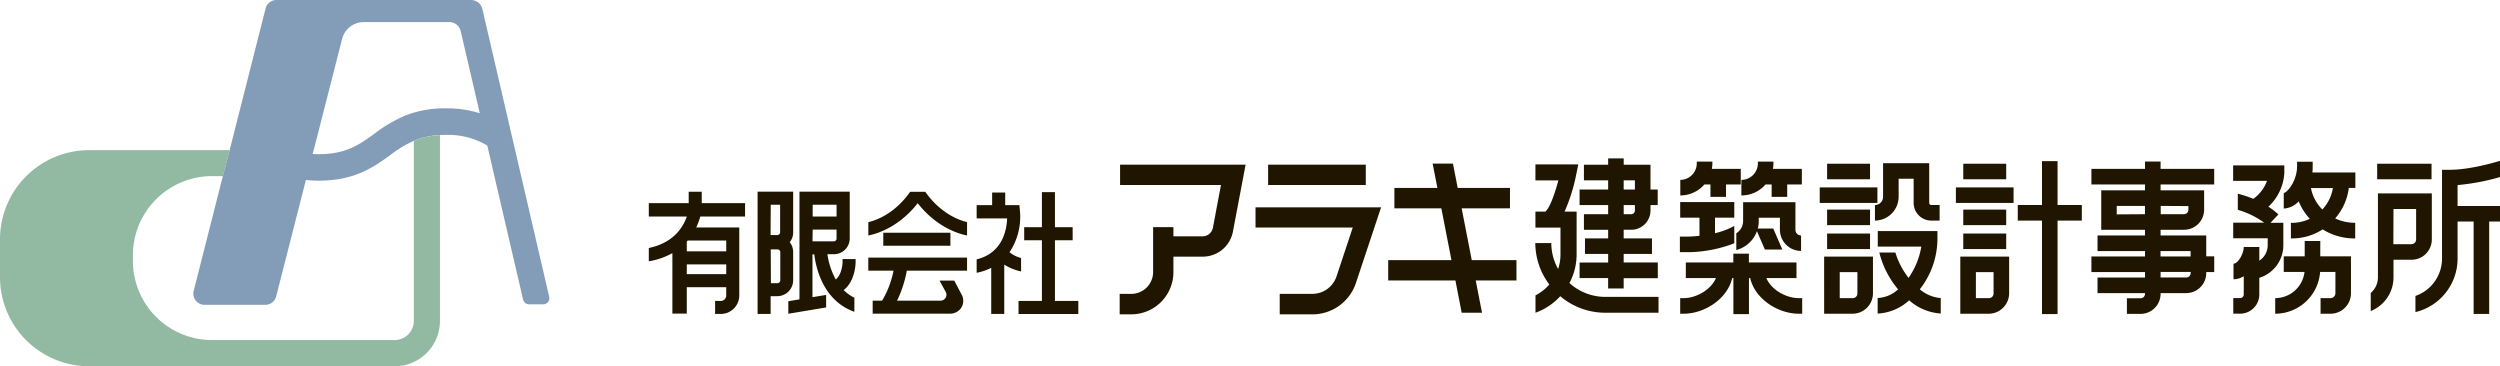
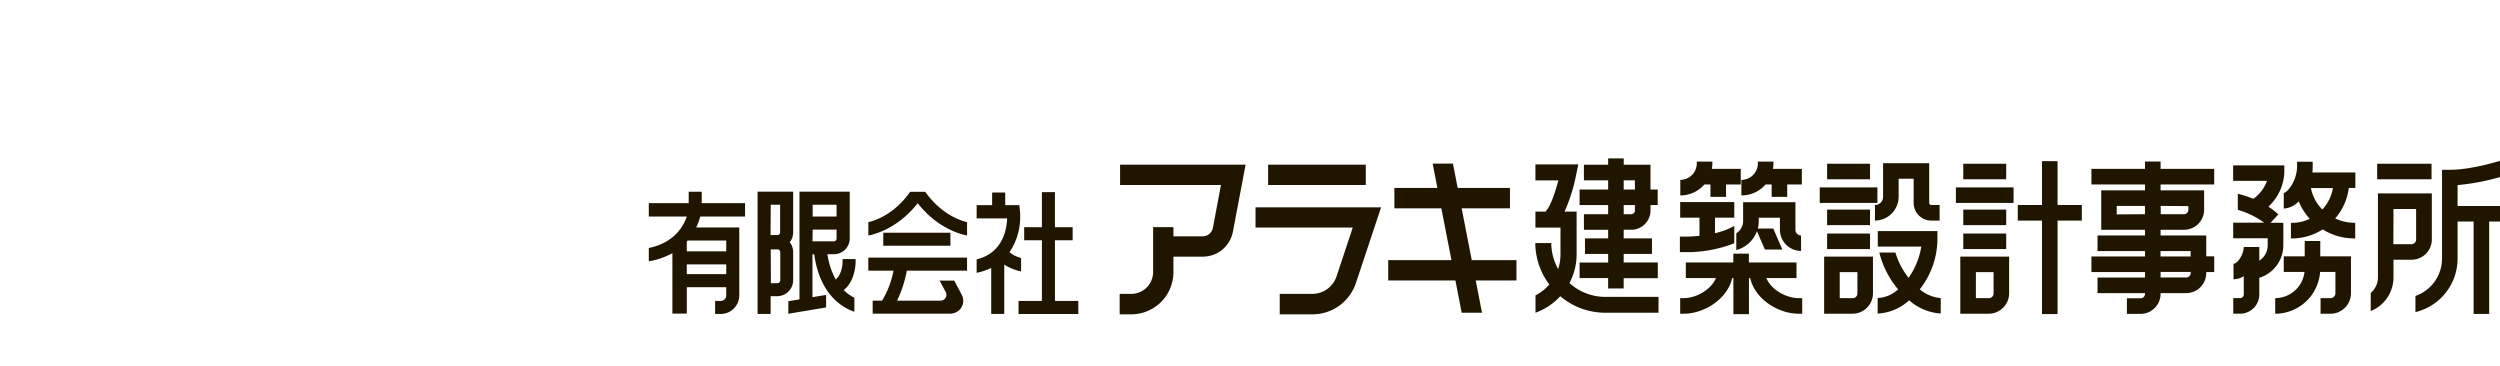
<svg xmlns="http://www.w3.org/2000/svg" viewBox="0 0 732.58 107.33">
  <defs>
    <style>.cls-1{fill:#201600;}.cls-2{fill:#839cb7;}.cls-3{fill:#92b9a2;}</style>
  </defs>
  <title>アセット 60</title>
  <g id="レイヤー_2-2">
    <path class="cls-1" d="M205.63 56.18h-3.82v3.35h-11.69v3.92h11.14c-1 2.92-3.73 7.69-11.14 9.22v3.9a21 21 0 0 0 6.91-2.4v17.73h4.22v-7.75h11.56v2.43a1.61 1.61 0 0 1-1.61 1.61h-1.65v3.81h1.65a5.43 5.43 0 0 0 5.43-5.43v-19.91h-12.63a18.47 18.47 0 0 0 1.2-3.2h13.13v-3.93h-12.7zm-4.12 14.31h11.3v3.16h-11.56v-2.86zm-.26 9.84v-2.85h11.56v2.85zM232.42 82.12v-8.25a4.58 4.58 0 0 0-1-2.9 4.54 4.54 0 0 0 1-2.9v-11.91h-10.42v35.84h3.82v-5.21h1.9a4.67 4.67 0 0 0 4.7-4.67zm-6.57-22.12h2.75v8.08a.8.8 0 0 1-.8.8h-2zm0 13.08h2a.8.8 0 0 1 .8.8v8.25a.85.85 0 0 1-.85.85h-1.9zM246.9 76.89s-.1 3.49-2 5a21.72 21.72 0 0 1-2.44-7.4h1.86a4.62 4.62 0 0 0 4.68-4.58v-13.75h-14.73v31.56l-3.27.55v3.67l11.08-1.85v-3.67l-4 .66v-12.55h.53c.49 4.08 2.63 13.58 11.75 16.84v-4.12a12 12 0 0 1-3.13-2.25c3.39-2.64 3.49-7.81 3.49-8.09v-1h-3.82zm-1.76-16.89v3.46h-7v-3.46zm-7 7.28h7v2.64a.8.8 0 0 1-.8.8h-6.25zM258.83 68.19h19.67v3.82h-19.67zM254.44 79.31h7.39a26.92 26.92 0 0 1-3.35 8.79h-2.76v3.82h22.59a4 4 0 0 0 3.09-1.37 3.76 3.76 0 0 0 .44-4.13l-2.21-4.19h-4.3l1.8 3.33a1.72 1.72 0 0 1-1.52 2.54h-12.74a34.28 34.28 0 0 0 2.86-8.79h17.65v-3.82h-28.94zM271.14 56.21h-4.44c-4.61 6.57-10.19 8.41-12.25 8.89v3.9c1.69-.3 8.65-2 14.47-9.46 5.81 7.45 12.76 9.16 14.46 9.46v-3.91c-2.04-.48-7.64-2.34-12.24-8.88zM309.13 70.4h5.19v-3.82h-5.19v-10.27h-3.82v10.27h-5.19v3.82h5.19v17.79h-6.85v3.82h17.52v-3.82h-6.85v-17.79zM299.21 79.54v-3.94a8.8 8.8 0 0 1-3.39-1.69 18.69 18.69 0 0 0 3.06-12.07l-.17-1.72h-4.15v-3.71h-3.83v3.71h-4.54v3.88h8.93c-.11 3.26-1.29 10.15-8.93 12v3.94a17 17 0 0 0 4.27-1.44v13.5h3.82v-14.46a15.13 15.13 0 0 0 4.93 2zM328.22 54.21h29.56l-2.36 12.54a3.08 3.08 0 0 1-3 2.5h-8.57v-2.69h-5.95v13.16a6.4 6.4 0 0 1-6.39 6.39h-3.41v6h3.41a12.36 12.36 0 0 0 12.34-12.35v-4.55h8.57a9 9 0 0 0 8.87-7.36l3.71-19.59h-36.78zM371.6 48.26h28.62v5.96h-28.62zM367.91 66.68h28.49l-4.76 14.32a7.47 7.47 0 0 1-7.1 5.11h-9.54v6h9.58a13.41 13.41 0 0 0 12.75-9.19l7.37-22.16h-36.79zM428.31 61.04h14.16v-5.96h-15.32l-1.39-7.14h-5.95l1.39 7.14h-12.6v5.96h13.76l2.96 15.18h-18.53v5.96h19.69l1.84 9.46h5.96l-1.85-9.46h11.94v-5.96h-13.1l-2.96-15.18zM459.9 82.94a17.94 17.94 0 0 0 2.1-8.35v-12.59h-3.53a50.68 50.68 0 0 0 3.44-11l.58-2.82h-12.56v4.69h6.72c-1.08 4.11-2.63 8.23-3.72 9l.07.13h-3.07v4.69h7.34v7.92a13.36 13.36 0 0 1-.69 4.21 15.65 15.65 0 0 1-2-7.6h-4.69a20.3 20.3 0 0 0 4.11 12.14 13.38 13.38 0 0 1-4.05 3.19v5.09a18.24 18.24 0 0 0 7.26-4.84 20.37 20.37 0 0 0 13.19 4.84h15.6v-4.64h-15.62a15.68 15.68 0 0 1-10.48-4.06zM471.23 84.52h4.56v-3h10v-4.6h-10v-2.51h8.29v-4.56h-8.29v-2.52h2.21a5.65 5.65 0 0 0 5.65-5.65v-1.59h2.11v-4.56h-2.11v-7.25h-7.85v-1.86h-4.56v1.86h-7.1v4.56h7.1v2.69h-8.37v4.56h8.37v2.68h-7.1v4.56h7.1v2.52h-6.79v4.56h6.79v2.51h-8.37v4.56h8.37zm4.56-31.68h3.29v2.69h-3.29zm0 7.25h3.29v1.59a1.09 1.09 0 0 1-1.08 1.09h-2.2zM499.44 54.05h1.78v3.63h4.56v-3.63h4.32v-4.56h-8.47a9.66 9.66 0 0 0 .15-1.62v-.52h-4.57v.52a4.84 4.84 0 0 1-4.83 4.84v4.56a9.34 9.34 0 0 0 7.06-3.22zM517.37 54.05h1.78v3.63h4.56v-3.63h4.29v-4.56h-8.48a8.72 8.72 0 0 0 .15-1.62v-.52h-4.56v.52a4.84 4.84 0 0 1-4.83 4.84v4.56a9.36 9.36 0 0 0 7.09-3.22zM494.9 73.9a38.86 38.86 0 0 0 13.3-2.61v-5.09a21.12 21.12 0 0 1-5.65 2.13v-4.55h5.65v-4.56h-15.85v4.56h5.65v5.32c-2 .22-3.41.23-3.47.23h-2.27v4.56h2.65zM527.77 73.53v-4.53a1.65 1.65 0 0 1-1.65-1.65v-8.1h-15.33v5.5a4.22 4.22 0 0 1-2 3.6v4.92a8.84 8.84 0 0 0 6.05-5.52l2.33 5.38h5.12l-2.67-6.16h-4.53a8.55 8.55 0 0 0 .28-2.22v-.94h6.2v3.54a6.22 6.22 0 0 0 6.2 6.18zM517.6 81.48h8.83v-4.56h-13.95v-2.58h-4.56v2.58h-13.92v4.56h8.83c-1.42 3.41-5.77 5.88-9.48 5.88h-1v4.57h1c6.11 0 12.86-4.34 14.24-10.45h.35v10.57h4.56v-10.57h.36c1.38 6.11 8.13 10.45 14.24 10.45h1v-4.57h-1c-3.74 0-8.1-2.47-9.5-5.88zM535.4 47.97h12.58v4.56h-12.58zM533.24 54.91h16.9v4.56h-16.9zM535.4 61.42h12.58v4.56h-12.58zM535.4 68.43h12.58v4.56h-12.58zM534.53 91.93h8.37a6 6 0 0 0 5.94-5.93v-10.81h-14.31zm4.57-12.18h5.18v6.25a1.37 1.37 0 0 1-1.38 1.37h-3.8zM575.3 47.97h12.58v4.56h-12.58zM573.14 54.91h16.9v4.56h-16.9zM575.3 61.42h12.58v4.56h-12.58zM575.3 68.43h12.58v4.56h-12.58zM574.43 91.93h8.37a6 6 0 0 0 5.94-5.93v-10.81h-14.31zm4.57-12.18h5.18v6.25a1.37 1.37 0 0 1-1.38 1.37h-3.8zM696.59 47.97h15.93v4.56h-15.93zM712.6 70.17v-13.49h-15.79v24.61a6 6 0 0 1-2.11 4.56v5.3a10.64 10.64 0 0 0 6.67-9.86v-5.18h5.3a5.94 5.94 0 0 0 5.93-5.94zm-11.23-8.93h6.63v8.93a1.37 1.37 0 0 1-1.37 1.38h-5.3zM556.36 57.69v-5.31h4.4v7.09a5.18 5.18 0 0 0 5.17 5.17h2.44v-4.56h-2.44a.61.61 0 0 1-.61-.61v-11.65h-13.52v9.87a2.39 2.39 0 0 1-2.38 2.39v4.56a7 7 0 0 0 6.94-6.95zM567.73 70v-2.29h-17.48v4.56h12.75a22.17 22.17 0 0 1-3.73 9.15 22.72 22.72 0 0 1-3.86-7.42h-4.71a26.73 26.73 0 0 0 5.51 10.79 9.36 9.36 0 0 1-6 2.53v4.57a14.75 14.75 0 0 0 9.23-3.89 15.44 15.44 0 0 0 9.26 3.87v-4.53a10.83 10.83 0 0 1-6.14-2.56 24.1 24.1 0 0 0 5.17-14.78zM602.93 47.21h-4.56v12.87h-7.1v4.56h7.1v27.39h4.56v-27.39h7.11v-4.56h-7.11v-12.87zM646.5 69h-13.38v-1.67h6.88a5.88 5.88 0 0 0 5.88-5.87v-5.68h-12.76v-1.73h15.71v-4.56h-15.71v-2.16h-4.56v2.16h-15.71v4.56h15.71v1.73h-12.83v11.55h12.83v1.67h-13.92v4.57h13.92v1.59h-15.71v4.57h15.71v1.59h-13.92v4.57h13.92v.21a1.31 1.31 0 0 1-1.31 1.31h-4v4.57h4a5.88 5.88 0 0 0 5.87-5.88v-.21h7.51a5.88 5.88 0 0 0 5.87-5.89v-.28h2.34v-4.61h-2.34zm-5.23-8.61v1.12a1.31 1.31 0 0 1-1.27 1.26h-6.84v-2.43zm-21 2.43v-2.48h8.27v2.43zm12.83 10.75h8.82v1.59h-8.82zm8.84 6.43a1.31 1.31 0 0 1-1.31 1.31h-7.51v-1.63h8.82zM669.09 71.91v-6.63h-3.75l2.3-2.45a20.84 20.84 0 0 0-2.93-2.26 14.6 14.6 0 0 0 4.67-9.82v-2.28h-15v4.53h9.92a11.17 11.17 0 0 1-4 5.27 31.82 31.82 0 0 0-4.55-1.5v4.72a24.46 24.46 0 0 1 7.72 3.76h-9.07v4.57h10.11v2.06a5.36 5.36 0 0 1-2.46 4.5v-4h-4.56c0 2.06-1.76 4.9-3 4.9v4.56a5.64 5.64 0 0 0 3-.91v5.35a1.07 1.07 0 0 1-1.07 1.07h-2v4.57h2a5.64 5.64 0 0 0 5.63-5.64v-4.87a10 10 0 0 0 7.04-9.5zM679.92 70.63h-4.57v4.48h-6.14v4.57h6.09a8.66 8.66 0 0 1-8.59 7.68v4.57a13.22 13.22 0 0 0 13.16-12.25h4.48v6.26a1.43 1.43 0 0 1-1.43 1.42h-2.92v4.57h2.91a6 6 0 0 0 6-6v-10.82h-9zM677.69 48.63v-1.24h-4.57v1.24c0 4.54-3 7.88-3.91 7.92v4.56a6.42 6.42 0 0 0 4.39-2.11 16.8 16.8 0 0 0 3.24 5.11 12 12 0 0 1-5.22 1.19h-.31v4.57h.31a16.64 16.64 0 0 0 9-2.65 17.56 17.56 0 0 0 9.22 2.65h.31v-4.59h-.31a13.16 13.16 0 0 1-5.56-1.28 16.74 16.74 0 0 0 4-8.93h1.92v-4.53h-12.6a15.2 15.2 0 0 0 .09-1.91zm2.83 12.76a12.08 12.08 0 0 1-3.34-6.29h6.44a12.12 12.12 0 0 1-3.1 6.29zM732.58 51.88v-4.75c-2.12.64-9.06 2.62-14.71 2.62h-2.28v26.05a11.58 11.58 0 0 1-7.79 10.92v4.74a16.14 16.14 0 0 0 12.35-15.66v-10.88h4.7v27.08h4.56v-27.08h3.17v-4.56h-12.43v-6.13a64.28 64.28 0 0 0 12.43-2.35z" />
-     <path class="cls-2" d="M141.35 2.65a3.42 3.42 0 0 0-3.35-2.65h-57a3.28 3.28 0 0 0-3.17 2.47l-10.46 41.23-2 7.64-8.61 33.91a3.27 3.27 0 0 0 3.17 4.07h17.83a3.26 3.26 0 0 0 3.17-2.48l8.71-34.1c1.18.11 2.4.2 3.73.2 10.57 0 16.07-3.95 20.91-7.44a33.6 33.6 0 0 1 7.59-4.5 24.09 24.09 0 0 1 8.78-1.47 22.3 22.3 0 0 1 12.14 3.13l.24 1 1.52 6.58 8.73 37.54a1.83 1.83 0 0 0 1.77 1.4h4.12a1.82 1.82 0 0 0 1.77-2.18zm-10.7 29.09a31.72 31.72 0 0 0-11.58 2 40.36 40.36 0 0 0-9.34 5.44c-4.45 3.2-8.3 6-16.36 6-.63 0-1.19 0-1.77-.08l.4-1.4 8.25-32.3a6.55 6.55 0 0 1 6.35-4.93h25.11a3.42 3.42 0 0 1 3.29 2.64l5.59 24.07a32.22 32.22 0 0 0-9.94-1.44z" />
-     <path class="cls-3" d="M121.87 41l-.6.27v52.73a5.65 5.65 0 0 1-5.65 5.65h-53.49a23.2 23.2 0 0 1-23.19-23.2v-1.64a23.19 23.19 0 0 1 23.19-23.2h3.22l.06-.27 1.89-7.34h-41.17a26.13 26.13 0 0 0-26.13 26.1v11.1a26.13 26.13 0 0 0 26.13 26.13h89.5a13.29 13.29 0 0 0 13.29-13.33v-54.4a23.23 23.23 0 0 0-7.05 1.4z" />
  </g>
</svg>